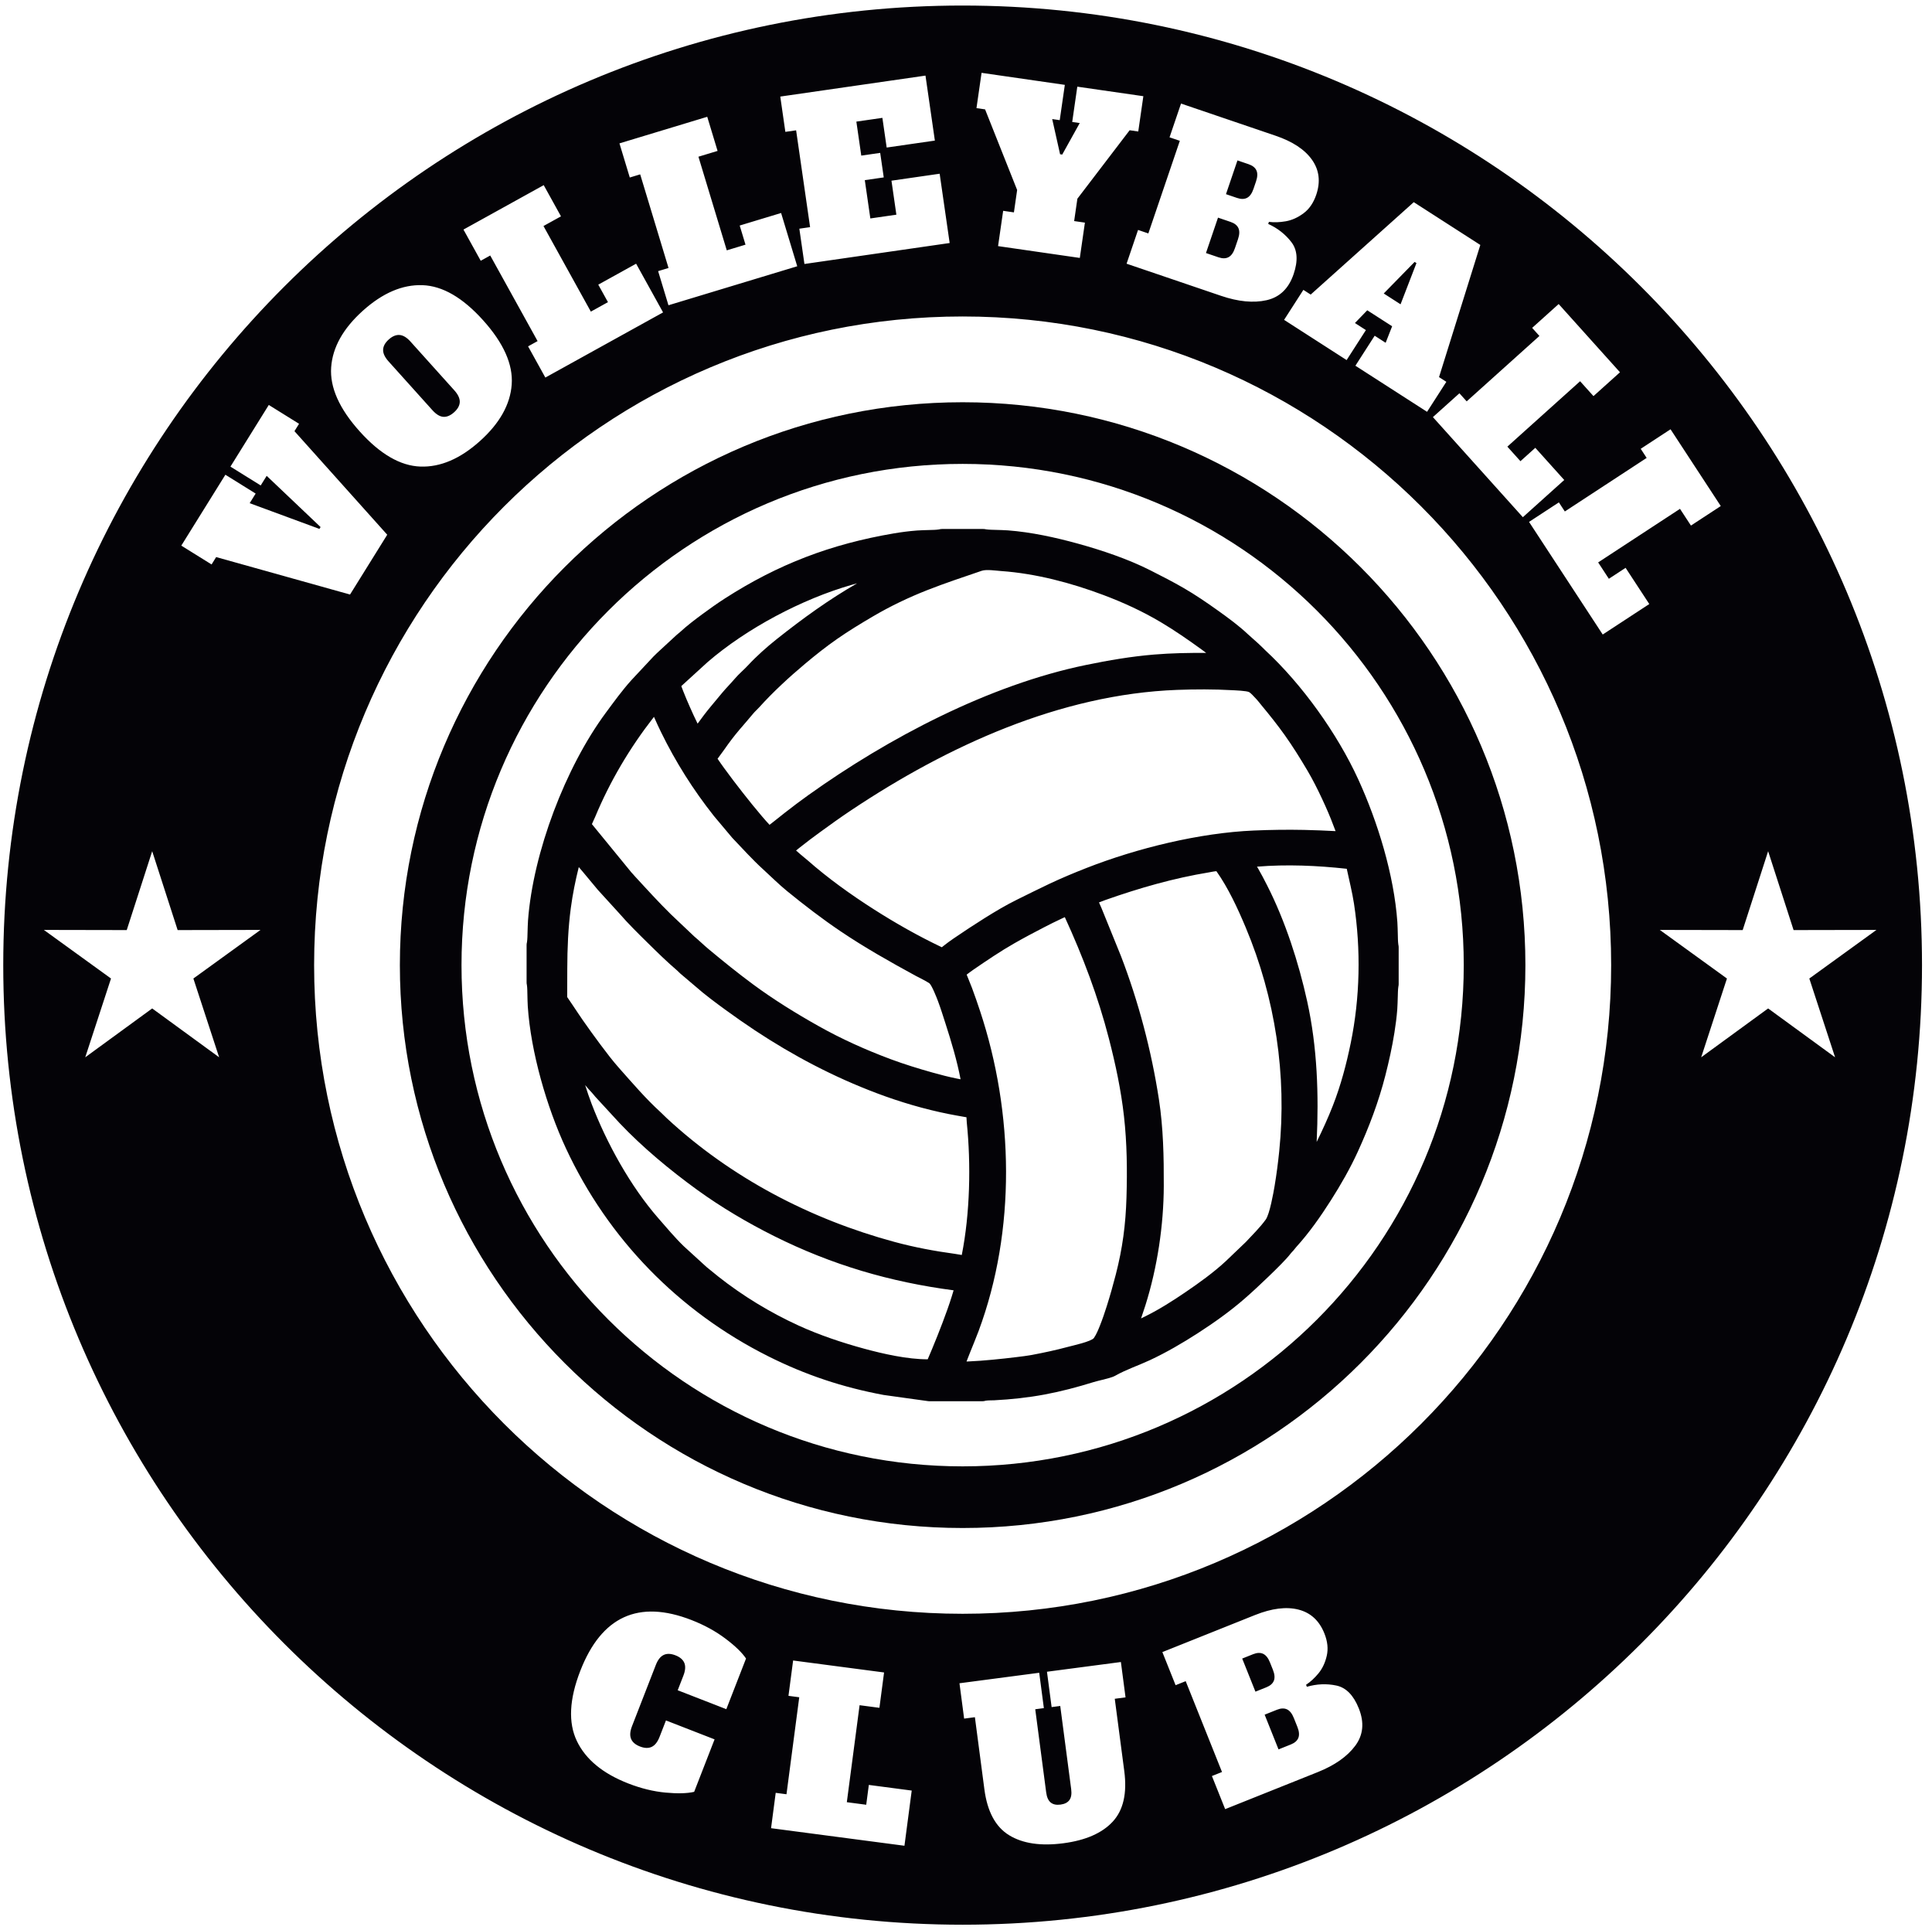
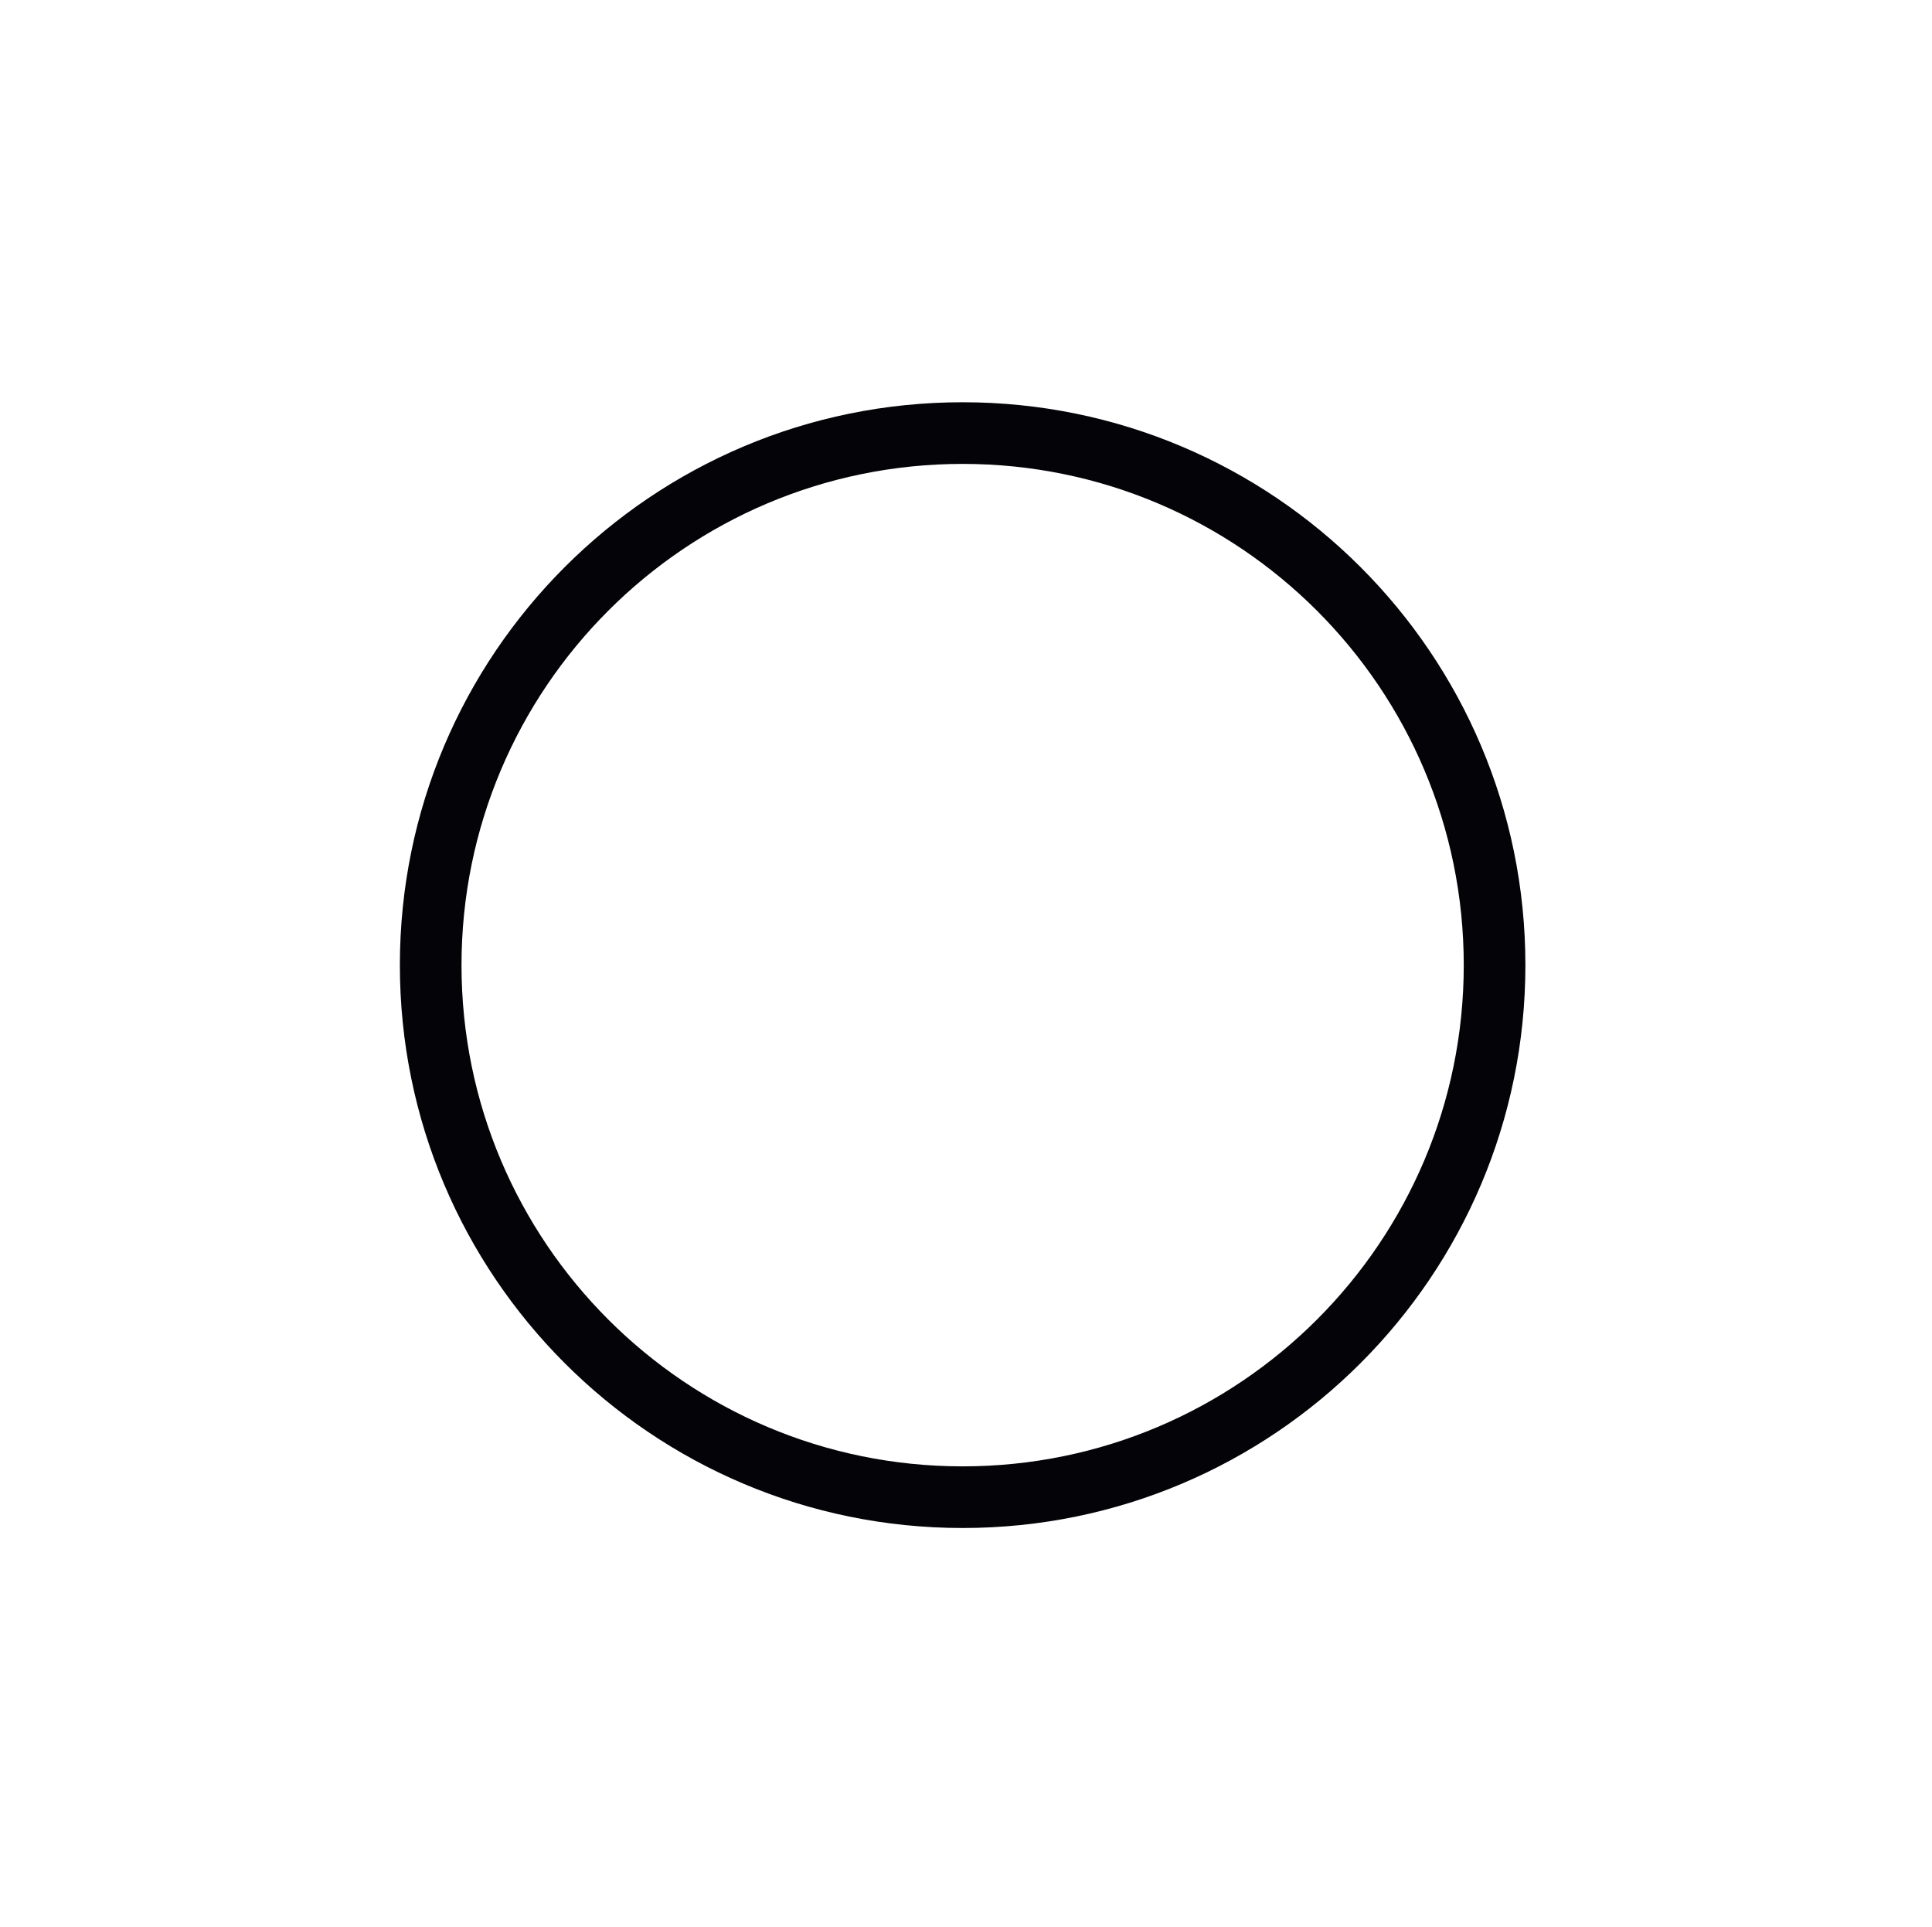
<svg xmlns="http://www.w3.org/2000/svg" xmlns:ns1="http://sodipodi.sourceforge.net/DTD/sodipodi-0.dtd" xmlns:ns2="http://www.inkscape.org/namespaces/inkscape" version="1.1" id="svg1" width="480" height="478.667" viewBox="0 0 480 478.667" ns1:docname="VOLLEY 10.eps">
  <defs id="defs1" />
  <ns1:namedview id="namedview1" pagecolor="#ffffff" bordercolor="#000000" borderopacity="0.25" ns2:showpageshadow="2" ns2:pageopacity="0.0" ns2:pagecheckerboard="0" ns2:deskcolor="#d1d1d1">
    <ns2:page x="0" y="0" ns2:label="1" id="page1" width="480" height="478.667" margin="0" bleed="0" />
  </ns1:namedview>
  <g id="g1" ns2:groupmode="layer" ns2:label="1">
-     <path id="path1" d="m 1798.22,3588.65 c 989.77,0 1792.14,-802.38 1792.14,-1792.15 C 3590.36,806.73 2787.99,4.359 1798.22,4.359 808.449,4.359 6.078,806.73 6.078,1796.5 c 0,989.77 802.371,1792.15 1792.142,1792.15 z m 1504.7,-1579.39 47.55,-147.31 154.79,0.3 -125.4,-90.75 48.12,-147.12 -125.06,91.23 -125.05,-91.23 48.11,147.12 -125.4,90.75 154.8,-0.3 z m -3018.619,0 47.551,-147.31 154.789,0.3 -125.399,-90.75 48.113,-147.12 -125.054,91.23 -125.055,-91.23 48.117,147.12 -125.402,90.75 154.789,-0.3 z M 1173.79,268.098 c -47.67,18.554 -79.73,44.972 -96.16,79.25 -16.43,34.277 -14.29,78.035 6.42,131.257 39.56,101.665 108.79,133.254 207.68,94.77 23.97,-9.328 45.09,-20.895 63.4,-34.699 18.3,-13.797 31.12,-26.199 38.47,-37.188 l -36.82,-94.597 -90.82,35.343 10.61,27.246 c 3.73,9.586 4.33,17.485 1.81,23.692 -2.52,6.211 -8.08,10.984 -16.65,14.32 -8.58,3.34 -15.89,3.571 -21.94,0.699 -6.06,-2.875 -10.95,-9.097 -14.69,-18.687 l -44.47,-114.277 c -3.73,-9.582 -4.33,-17.481 -1.81,-23.692 2.52,-6.207 8.07,-10.976 16.64,-14.32 8.58,-3.336 15.9,-3.57 21.95,-0.699 6.06,2.871 10.95,9.101 14.68,18.687 l 11.93,30.652 90.82,-35.347 -38.14,-98 c -13.1,-3.039 -30.92,-3.504 -53.49,-1.406 -22.57,2.101 -45.7,7.765 -69.42,16.996 z m 266.57,-83.477 8.68,66.024 20.13,-2.653 23.84,181.153 -20.13,2.652 8.69,66.016 169.89,-22.356 -8.69,-66.019 -37.04,4.871 -23.84,-181.145 36.23,-4.777 4.88,37.039 80.11,-10.539 -13.57,-103.063 z m 546.1,-28.133 c -42.14,-5.543 -75.91,-0.566 -101.28,14.926 -25.39,15.5 -40.82,44.051 -46.3,85.645 l -17.75,134.859 -20.11,-2.648 -8.7,66.023 148.95,19.602 8.69,-66.016 -16.1,-2.125 20.44,-155.391 c 1.17,-8.855 3.97,-15.101 8.41,-18.754 4.45,-3.648 10.56,-4.961 18.34,-3.929 7.78,1.019 13.34,3.867 16.69,8.547 3.34,4.664 4.43,11.429 3.26,20.285 l -20.45,155.386 -16.1,-2.117 -8.69,66.02 138.08,18.176 8.69,-66.024 -20.12,-2.644 17.74,-134.86 c 5.48,-41.597 -1.7,-73.125 -21.54,-94.574 -19.84,-21.445 -50.56,-34.91 -92.15,-40.387 z m 277.44,125.551 18.84,7.531 -67.83,169.653 -18.86,-7.532 -24.72,61.829 173.05,69.199 c 31.42,12.558 58.49,15.949 81.21,10.168 22.72,-5.782 38.86,-20.614 48.4,-44.492 5.93,-14.829 7.41,-28.739 4.44,-41.731 -2.96,-12.996 -8.13,-23.953 -15.49,-32.875 -7.37,-8.918 -15.1,-16.019 -23.19,-21.297 l 1.5,-3.769 c 18.55,5.375 36.9,6.152 55.05,2.332 18.14,-3.821 32.14,-18.051 41.99,-42.684 10.55,-26.391 8.34,-49.652 -6.64,-69.781 -14.99,-20.133 -38.31,-36.524 -69.98,-49.192 l -173.04,-69.195 z m 101.65,165.711 c 7.29,2.918 11.98,7.047 14.07,12.402 2.08,5.356 1.47,12.176 -1.85,20.469 l -5.43,13.574 c -3.31,8.297 -7.57,13.664 -12.77,16.102 -5.21,2.437 -11.45,2.195 -18.74,-0.723 l -20.36,-8.136 24.72,-61.825 z m 45.76,-106.77 c 7.29,2.915 11.98,7.047 14.06,12.407 2.09,5.347 1.48,12.168 -1.84,20.468 l -6.64,16.59 c -3.32,8.285 -7.57,13.66 -12.77,16.098 -5.21,2.437 -11.46,2.199 -18.74,-0.715 l -23,-9.195 25.93,-64.848 z m -1980.845,2386.55 71.637,115.16 56.539,-35.17 -8.575,-13.79 173.297,-193.41 -69.492,-111.7 -250.078,69.97 -8.582,-13.79 -56.547,35.17 82.363,132.4 56.543,-35.18 -11.152,-17.93 130.293,-48.06 2.148,3.45 -100.699,95.64 -11.156,-17.93 z m 466.183,47.81 c -36.839,-33.12 -73.957,-49.03 -111.359,-47.71 -37.398,1.32 -75.203,23.21 -113.387,65.69 -38.187,42.47 -55.949,82.38 -53.289,119.71 2.649,37.33 22.403,72.56 59.235,105.67 36.836,33.12 73.961,49.02 111.363,47.71 37.406,-1.32 75.195,-23.22 113.387,-65.69 38.183,-42.47 55.949,-82.38 53.293,-119.71 -2.657,-37.33 -22.407,-72.55 -59.243,-105.67 z m -48.32,53.74 c 6.844,6.16 10.348,12.58 10.52,19.28 0.164,6.7 -3.196,13.87 -10.071,21.53 l -81.988,91.18 c -6.879,7.65 -13.648,11.75 -20.336,12.3 -6.676,0.54 -13.433,-2.26 -20.281,-8.41 -6.844,-6.16 -10.352,-12.58 -10.512,-19.28 -0.164,-6.7 3.192,-13.88 10.067,-21.53 l 81.98,-91.19 c 7.059,-7.85 13.887,-11.99 20.469,-12.43 6.594,-0.46 13.308,2.4 20.152,8.55 z m 170.392,64.79 -32.247,58.27 17.757,9.82 -88.464,159.87 -17.758,-9.83 -32.25,58.27 149.922,82.96 32.24,-58.27 -32.68,-18.08 88.47,-159.86 31.98,17.69 -18.1,32.68 70.71,39.12 50.33,-90.94 z m 229.98,135.03 -19.3,63.73 19.43,5.89 -52.94,174.87 -19.43,-5.89 -19.3,63.74 163.99,49.65 19.3,-63.73 -35.75,-10.82 52.94,-174.88 34.98,10.59 -10.82,35.75 77.33,23.41 30.12,-99.48 z m 254,77.08 -9.51,65.91 20.08,2.9 -26.11,180.84 -20.09,-2.9 -9.51,65.91 271.26,39.17 17.53,-121.37 -90.03,-12.99 -8.01,55.45 -48.62,-7.02 9.17,-63.49 35.36,5.1 6.62,-45.81 -35.37,-5.11 10.33,-71.53 48.63,7.02 -9.17,63.5 90.02,12.99 18.68,-129.4 z m 509.73,331.17 123.38,-17.81 -9.52,-65.91 -16.07,2.32 -97.64,-127.85 -6.04,-41.78 20.1,-2.91 -9.52,-65.91 -152.71,22.06 9.52,65.91 20.09,-2.91 6.03,41.8 -59.89,150.59 -16.07,2.32 9.51,65.91 155.53,-22.46 -9.52,-65.91 -14.06,2.03 14.71,-65.71 4.02,-0.57 32.7,58.85 -14.06,2.04 z m 113.48,-267.58 19.22,-6.54 58.82,172.99 -19.22,6.53 21.45,63.05 176.44,-60.01 c 32.04,-10.89 54.8,-25.93 68.3,-45.1 13.49,-19.17 16.1,-40.93 7.82,-65.27 -5.14,-15.12 -13.07,-26.65 -23.77,-34.59 -10.7,-7.93 -21.76,-12.9 -33.16,-14.89 -11.39,-1.98 -21.89,-2.35 -31.46,-1.09 l -1.31,-3.84 c 17.59,-7.99 32.03,-19.33 43.33,-34.04 11.29,-14.7 12.67,-34.61 4.13,-59.73 -9.16,-26.9 -25.97,-43.14 -50.45,-48.68 -24.47,-5.54 -52.85,-2.82 -85.14,8.16 l -176.44,60 z m 185,59.74 c 7.43,-2.52 13.68,-2.44 18.75,0.27 5.06,2.71 9.04,8.29 11.91,16.75 l 4.71,13.83 c 2.87,8.47 3.13,15.32 0.77,20.55 -2.37,5.24 -7.27,9.11 -14.7,11.64 l -20.76,7.06 -21.44,-63.04 z m -34.7,-110.86 c 7.43,-2.52 13.68,-2.44 18.75,0.28 5.06,2.7 9.04,8.28 11.92,16.74 l 5.75,16.92 c 2.87,8.45 3.13,15.3 0.76,20.54 -2.36,5.23 -7.26,9.12 -14.69,11.64 l -23.45,7.98 -22.49,-66.12 z m 411.93,-223.75 13.66,-8.79 -36.01,-56.01 -133.88,86.07 36.01,56.02 20.49,-13.18 12.11,30.84 -46.45,29.86 -23.04,-23.81 20.49,-13.17 -36.01,-56.02 -116.81,75.1 36.01,56.01 13.67,-8.78 192.54,172.59 124.33,-79.92 z m -103.29,156.18 31.42,-20.2 29.69,76.97 -3.41,2.2 z m 91.85,-230.89 49.52,44.51 13.57,-15.09 135.88,122.14 -13.57,15.1 49.53,44.52 114.54,-127.43 -49.52,-44.52 -24.98,27.78 -135.88,-122.15 24.43,-27.17 27.78,24.97 54.02,-60.09 -77.3,-69.49 z m 179.58,-195.71 55.72,36.46 11.12,-16.98 152.88,100.04 -11.12,17 55.73,36.46 93.82,-143.37 -55.72,-36.47 -20.45,31.26 -152.88,-100.05 20,-30.58 31.26,20.45 44.25,-67.61 -86.98,-56.92 z m -1058.06,383.67 c 669.06,0 1211.45,-542.38 1211.45,-1211.45 0,-669.06 -542.39,-1211.445 -1211.45,-1211.445 -669.06,0 -1211.447,542.385 -1211.447,1211.445 0,669.07 542.387,1211.45 1211.447,1211.45" style="fill:#040307;fill-opacity:1;fill-rule:evenodd;stroke:none" transform="matrix(0.133,0,0,-0.133,0,478.667)" />
    <path id="path2" d="m 1798.22,2847.76 c 580.59,0 1051.26,-470.67 1051.26,-1051.26 0,-580.59 -470.67,-1051.254 -1051.26,-1051.254 -580.59,0 -1051.255,470.664 -1051.255,1051.254 0,580.59 470.665,1051.26 1051.255,1051.26 z m 0,-115.15 c 517,0 936.11,-419.11 936.11,-936.11 0,-517 -419.11,-936.109 -936.11,-936.109 -517,0 -936.111,419.109 -936.111,936.109 0,517 419.111,936.11 936.111,936.11" style="fill:#040307;fill-opacity:1;fill-rule:evenodd;stroke:none" transform="matrix(0.133,0,0,-0.133,0,478.667)" />
-     <path id="path3" d="m 984.402,1839.31 c 0.899,5.34 0.879,13.07 1.075,18.49 0.269,7.41 0.332,15.01 0.886,22.39 9.535,126.83 69.797,285.62 145.357,387.71 15,20.27 30.66,41.9 47.51,60.58 0.09,0.09 0.16,0.18 0.24,0.27 l 40.77,43.64 c 0.14,0.15 0.25,0.27 0.39,0.41 4.05,4.11 8.24,8.02 12.48,11.93 l 30.64,28.25 c 2.22,2.11 4.57,3.65 6.71,5.63 12.95,11.98 27.79,23.2 41.98,33.67 13.6,10.04 27.57,19.94 41.79,29.09 99.77,64.14 197.91,101.36 314.89,121.34 14.54,2.48 29.13,4.36 43.83,5.49 7.48,0.58 15.2,0.63 22.71,0.91 5.32,0.19 13.2,0.18 18.47,1.12 1.87,0.56 3.67,0.81 5.71,0.81 h 76.93 c 1.84,0 3.46,-0.21 5.16,-0.65 5.44,-0.85 12.95,-0.84 18.46,-1.04 7.35,-0.27 14.9,-0.34 22.23,-0.89 43.4,-3.25 88.81,-13.17 130.72,-24.72 45.29,-12.48 93.81,-28.82 135.78,-50.03 21.12,-10.67 42.13,-21.42 62.6,-33.29 21.21,-12.3 42.24,-26.64 62.21,-40.86 19.61,-13.97 40.85,-29.51 57.84,-45.67 l 18.85,-16.85 c 4.52,-3.91 8.4,-8.3 12.75,-12.33 68.91,-63.78 134.69,-155.78 173.77,-241.01 36.67,-79.99 66.9,-178.71 73.16,-266.74 0.53,-7.55 0.59,-15.33 0.84,-22.91 0.2,-5.78 0.14,-13.7 1.02,-19.41 0.41,-1.62 0.59,-3.16 0.59,-4.91 v -68.52 c 0,-1.77 -0.18,-3.34 -0.6,-4.98 -0.88,-5.77 -0.86,-13.59 -1.08,-19.43 -0.29,-7.59 -0.39,-15.38 -0.95,-22.95 -1.09,-14.61 -3.01,-29.04 -5.32,-43.51 -4.26,-26.81 -10.13,-53.29 -16.84,-79.59 -12.59,-49.36 -30.44,-96.53 -51.61,-142.8 -14.22,-31.08 -31.8,-61.74 -50.14,-90.56 -19.09,-30.03 -40.79,-61.01 -64.78,-87.34 -1.86,-2.04 -3.45,-4.45 -5.36,-6.57 -1.53,-1.7 -3.26,-3.32 -4.65,-5.13 -5.34,-6.94 -11.76,-13.62 -17.86,-19.9 -7.85,-8.06 -15.91,-15.93 -24.03,-23.72 -14.53,-13.94 -29.45,-27.98 -44.64,-41.2 -26.94,-23.48 -57.15,-44.94 -87.16,-64.3 -28.66,-18.48 -58.98,-36.18 -89.89,-50.59 -21.14,-9.86 -44.13,-17.42 -64.38,-28.89 -6.11,-3.46 -17.12,-5.91 -24.09,-7.7 -5.51,-1.41 -11.37,-2.7 -16.78,-4.38 -30.09,-9.33 -60.42,-17.39 -91.41,-23.15 -31.05,-5.77 -62.23,-9.102 -93.77,-10.739 -4.66,-0.238 -11.55,0.028 -16.15,-0.773 -2.11,-0.715 -4.16,-1.043 -6.49,-1.043 h -98.15 c -1,0 -1.85,0.058 -2.84,0.195 l -82.71,11.512 c -0.33,0.047 -0.62,0.09 -0.94,0.152 -76.17,14.226 -145.53,37.316 -214.77,72.006 -167.16,83.76 -299.46,219.18 -378.34,388.78 -35.85,77.09 -65.5,179.86 -71.118,264.85 -0.472,7.17 -0.507,14.53 -0.718,21.72 -0.161,5.42 -0.09,12.93 -0.922,18.26 -0.399,1.61 -0.578,3.13 -0.578,4.85 v 69.61 c 0,1.93 0.222,3.62 0.718,5.41 z m 616.708,670.24 c -3.28,-0.89 -6.55,-1.79 -9.8,-2.72 -93.17,-26.63 -196.53,-81.45 -269.43,-144.32 l -49.21,-44.9 c 1.15,-3.16 2.37,-6.28 3.53,-9.26 3.85,-9.86 8.01,-19.63 12.3,-29.3 4.63,-10.45 9.48,-21.14 14.64,-31.56 7.76,10.64 15.61,21.18 24.2,31.51 7.32,8.8 14.61,17.63 21.97,26.4 7.53,8.98 15.83,17.22 23.42,26.12 7.7,9.04 16.62,16.28 24.59,24.88 15.62,16.87 35.29,34.39 53.31,48.7 50.04,39.75 98.16,74.35 150.48,104.45 z m -260.68,-327.6 c 3.91,-5.85 8.01,-11.6 12.14,-17.31 11.38,-15.68 23.18,-31.13 35.15,-46.37 11.74,-14.98 23.73,-29.89 36.11,-44.35 4.46,-5.2 8.99,-10.38 13.68,-15.37 2.87,2.16 5.65,4.4 7.81,6.06 6.91,5.34 13.63,10.89 20.51,16.27 14.42,11.27 29.06,22.3 43.94,32.95 149.62,106.99 338.12,206.15 519.12,243.3 42.05,8.62 84.02,15.87 126.83,19.41 32.47,2.69 64.97,3.28 97.51,3.07 -2.71,2.05 -5.44,4.07 -8.18,6.05 -25.03,18.13 -50.42,35.81 -77.02,51.57 -34.16,20.23 -69.3,36.37 -106.44,50.36 -60.54,22.8 -126.6,40.33 -191.35,44.91 -9.31,0.66 -27.65,3.46 -36.21,0.53 -34.2,-11.69 -68.64,-23.05 -102.28,-36.31 -35.11,-13.84 -68.37,-29.75 -100.94,-48.85 -22.81,-13.4 -45.43,-27.12 -67.15,-42.25 -20.76,-14.47 -40.47,-30.13 -59.85,-46.38 -29.5,-24.72 -59.94,-52.73 -85.68,-81.33 -3.58,-3.98 -7.83,-7.61 -11.19,-11.68 -8.23,-9.97 -16.73,-19.62 -25.11,-29.44 -10.28,-12.05 -19.56,-24.31 -28.6,-37.32 -4.08,-5.85 -8.59,-11.62 -12.8,-17.52 z m 453.94,-598.65 c -6.62,34.89 -17.5,70.98 -28.01,103.6 -4.63,14.35 -9.02,28.61 -14.33,42.74 -2.62,6.96 -11.12,28.56 -15.89,32.95 -7.89,5.23 -17.07,9.3 -25.43,13.85 -47.89,26.05 -95.35,52.83 -140.58,83.33 -34.63,23.36 -67.59,48.7 -99.96,75.08 -15.62,12.73 -29.6,26.88 -44.48,40.4 -20.48,18.61 -38.35,38.7 -57.44,58.6 -0.32,0.34 -0.59,0.65 -0.9,1.01 l -33.56,39.94 c -0.13,0.16 -0.25,0.3 -0.38,0.47 -38.5,48.66 -71.32,100.62 -98.57,156.4 -4.59,9.4 -8.99,18.89 -13.17,28.48 l -1.1,-1.31 c -44.25,-56.8 -81.26,-119.26 -108.91,-185.77 -1.34,-3.23 -4.16,-8.77 -5.96,-13.25 l 73.84,-90.26 c 2.13,-2.35 4.23,-4.47 6.24,-6.95 l 17.37,-18.84 c 21.96,-23.82 43.81,-47.2 67.74,-69.09 0.09,-0.09 0.17,-0.16 0.26,-0.25 l 25.94,-24.57 c 9.03,-7.48 17.32,-15.75 26.32,-23.25 27.43,-22.84 54.75,-44.95 83.48,-66.16 38.74,-28.58 79.88,-53.98 121.82,-77.57 43.14,-24.27 88.99,-44.88 135.38,-62.13 25.15,-9.35 51.78,-17.55 77.6,-24.8 15.15,-4.25 30.54,-8.26 45.97,-11.35 2.03,-0.4 4.3,-0.86 6.71,-1.3 z m -307.33,427.25 c 3.46,-3.04 6.93,-5.92 8.67,-7.51 3.9,-3.57 8.32,-6.71 12.31,-10.24 38.52,-33.97 81.41,-64.69 124.69,-92.29 40.16,-25.62 82.17,-49.44 125.19,-69.93 0.46,-0.22 0.96,-0.46 1.48,-0.72 1.14,0.93 2.25,1.87 3.21,2.62 6.09,4.82 12.3,9.4 18.72,13.77 19,12.95 38.2,25.66 57.7,37.85 19.75,12.35 40.19,24.58 61.11,34.85 20.17,9.91 40.27,20.06 60.61,29.63 22.7,10.67 45.67,20.27 69.02,29.42 94.17,36.87 210.96,65.55 312.14,69.88 31.38,1.34 62.68,1.83 94.08,1.17 19.65,-0.42 39.28,-1.24 58.9,-2.27 -1.27,3.26 -2.53,6.48 -3.7,9.65 -6.31,17.08 -13.71,34 -21.43,50.5 -8.43,18 -17.54,36.23 -27.68,53.34 -13.28,22.44 -26.99,44.53 -42.12,65.78 -13.68,19.22 -28.39,37.59 -43.44,55.74 -3.55,4.28 -7.13,9.09 -10.99,13.05 -2.73,2.8 -8.65,9.55 -11.95,11.47 -4.54,2.63 -26.74,3.38 -32.03,3.68 -34.18,1.94 -68.71,1.84 -102.92,0.55 -218.41,-8.22 -428.79,-104.96 -608.05,-224.4 -20.1,-13.39 -40.02,-27.66 -59.52,-41.91 -12.19,-8.9 -24.36,-17.96 -36.15,-27.38 -1.99,-1.6 -4.89,-3.86 -7.85,-6.3 z m 1028.74,-34.13 c -55.24,6.07 -112.14,8.57 -167.7,3.97 0.8,-1.28 1.52,-2.44 2.09,-3.43 6.04,-10.37 11.54,-21.07 16.98,-31.76 33.67,-66.22 58.67,-143.56 74.65,-216.09 19.06,-86.44 21.88,-174.73 17.75,-262.86 10.91,22.31 21.33,44.88 30.34,68.02 14.85,38.1 25.08,76.64 33.29,116.66 17.41,84.8 19.19,174.49 6.15,260.04 -3.36,22.05 -8.95,43.64 -13.55,65.45 z m -462.83,-62.83 c 1.69,-3.86 3.37,-7.52 4.53,-10.27 0.04,-0.08 0.07,-0.16 0.11,-0.25 l 36.09,-88.91 c 0.06,-0.12 0.1,-0.23 0.14,-0.34 32.88,-85.32 57.12,-177.39 71.03,-267.77 8.26,-53.64 9.31,-107.8 9.12,-161.97 -0.24,-73.74 -12.1,-152.35 -34.24,-222.68 -2.61,-8.28 -5.38,-16.51 -8.21,-24.73 l 8.98,4.44 c 25.33,12.55 50.55,28.64 73.91,44.53 25.58,17.38 53.26,37.3 75.7,58.25 l 37.1,35.47 c 12.65,13.62 26.2,26.8 37.17,41.85 7.39,10.15 14.48,50.15 16.66,63.16 3.57,21.32 6.36,42.92 8.57,64.43 14.56,142.29 -7.31,286.28 -62.63,418.13 -14.72,35.1 -32.7,74.03 -54.72,105.01 -3.55,-0.14 -10.52,-1.63 -13.07,-2.05 -66.81,-10.97 -130.18,-29.19 -193.95,-51.64 -4.1,-1.45 -8.19,-3.05 -12.29,-4.66 z m -247.2,-134.81 9.85,-24.62 c 0.06,-0.16 0.11,-0.29 0.17,-0.45 5.31,-14.22 10.25,-28.57 15.02,-42.98 62.95,-189.98 67.37,-408.94 -2.74,-597.57 -5.05,-13.58 -10.82,-27.13 -16.17,-40.62 -2.16,-5.44 -4.31,-10.89 -6.41,-16.35 1.44,0.06 2.73,0.11 3.79,0.15 14.9,0.6 29.85,1.82 44.69,3.21 15.26,1.44 30.52,3.1 45.73,4.99 9.18,1.14 18.82,2.24 27.89,3.94 22.62,4.26 45.16,9.06 67.38,15.07 8.59,2.32 43.6,9.91 48.48,16.59 4.41,6.19 8.29,15.68 11.12,22.74 4.79,11.94 8.95,24.23 12.84,36.5 6.17,19.44 11.74,39.17 16.84,58.92 12.72,49.35 18.55,93.55 20.07,144.56 1.5,50.64 0.97,100.93 -4.68,151.32 -5.52,49.16 -15.77,97.12 -28.11,144.98 -20.22,78.42 -48.67,153.53 -82.4,226.94 -2.15,-0.97 -4.12,-1.9 -5.65,-2.61 -11.3,-5.2 -22.46,-10.84 -33.51,-16.54 -18.52,-9.56 -37.21,-19.46 -55.31,-29.8 -26.51,-15.13 -51.46,-32.13 -76.62,-49.36 -3.93,-2.69 -8.05,-5.89 -12.27,-9.01 z m -746.3,-41.88 c 0.49,-0.69 0.98,-1.38 1.45,-2.05 3.15,-4.57 6.22,-9.2 9.35,-13.8 6.17,-9.07 12.11,-18.32 18.4,-27.31 10.85,-15.52 21.94,-30.9 33.29,-46.07 11.04,-14.76 22.53,-29.91 34.78,-43.68 25.05,-28.14 49.27,-56.63 77.17,-82.07 0.16,-0.15 0.3,-0.28 0.45,-0.43 l 11.36,-11 c 120,-111.22 268.04,-188.47 425.58,-231.03 37.35,-10.08 74.44,-16.99 112.75,-22.21 2.92,-0.4 8.02,-1.41 12.58,-2.08 15.41,77.58 17.35,169.51 9.35,247.44 -0.28,2.84 -0.39,6.41 -0.6,9.78 -1.79,0.32 -3.55,0.59 -4.85,0.82 -9.5,1.69 -18.97,3.34 -28.43,5.23 -45.23,9.03 -91.08,22.56 -134.19,38.84 -80.65,30.44 -155.78,69.85 -227.63,117.37 -18.45,12.21 -36.65,24.98 -54.55,37.98 -19.2,13.97 -39.05,28.67 -56.55,44.12 l -28.48,24.16 c -2.03,1.72 -3.7,3.77 -5.6,5.39 -19.08,16.29 -37.68,34.56 -55.56,52.16 -17.74,17.48 -36.38,35.81 -52.29,54.23 l -40.25,44.17 c -0.24,0.26 -0.44,0.49 -0.66,0.77 -9.45,11.45 -18.9,22.89 -28.5,34.21 -2.21,2.6 -4.42,5.2 -6.64,7.79 -6.3,-25.14 -11.4,-50.46 -14.86,-76.27 -5.06,-37.69 -6.54,-75.5 -6.65,-113.5 l -0.13,-48.25 c -0.01,-1.5 -0.08,-3.13 -0.09,-4.71 z m 33.64,-164.46 c 3.69,-11.74 7.64,-23.42 11.95,-34.71 28.03,-73.47 72.98,-154.78 124.78,-213.97 15.57,-17.8 30.93,-36.25 47.52,-52.28 l 42.49,-38.78 c 7.51,-6 14.85,-12.22 22.4,-18.18 45.41,-35.87 96.42,-66.81 149.05,-90.95 38.71,-17.75 81.89,-32.26 122.95,-43.41 34.87,-9.48 80.7,-19.96 118.75,-19.83 2.83,6.41 5.52,12.95 8.16,19.28 6.77,16.25 13.29,32.63 19.53,49.1 6.17,16.29 12.19,32.81 17.36,49.45 0.79,2.53 2.08,6.64 3.33,11.01 -118.4,15.52 -227.51,47.46 -335.24,101.26 -49.51,24.73 -99.19,54.05 -143.99,86.53 -50.43,36.56 -102.14,79.48 -144.95,124.72 -0.07,0.07 -0.13,0.13 -0.2,0.21 l -44.69,48.54 c -0.34,0.37 -0.62,0.7 -0.94,1.09 -2.53,3.17 -5.26,6.32 -8.04,9.27 -3.45,3.65 -6.86,7.58 -10.22,11.65" style="fill:#040307;fill-opacity:1;fill-rule:evenodd;stroke:none" transform="matrix(0.133,0,0,-0.133,0,478.667)" />
  </g>
</svg>